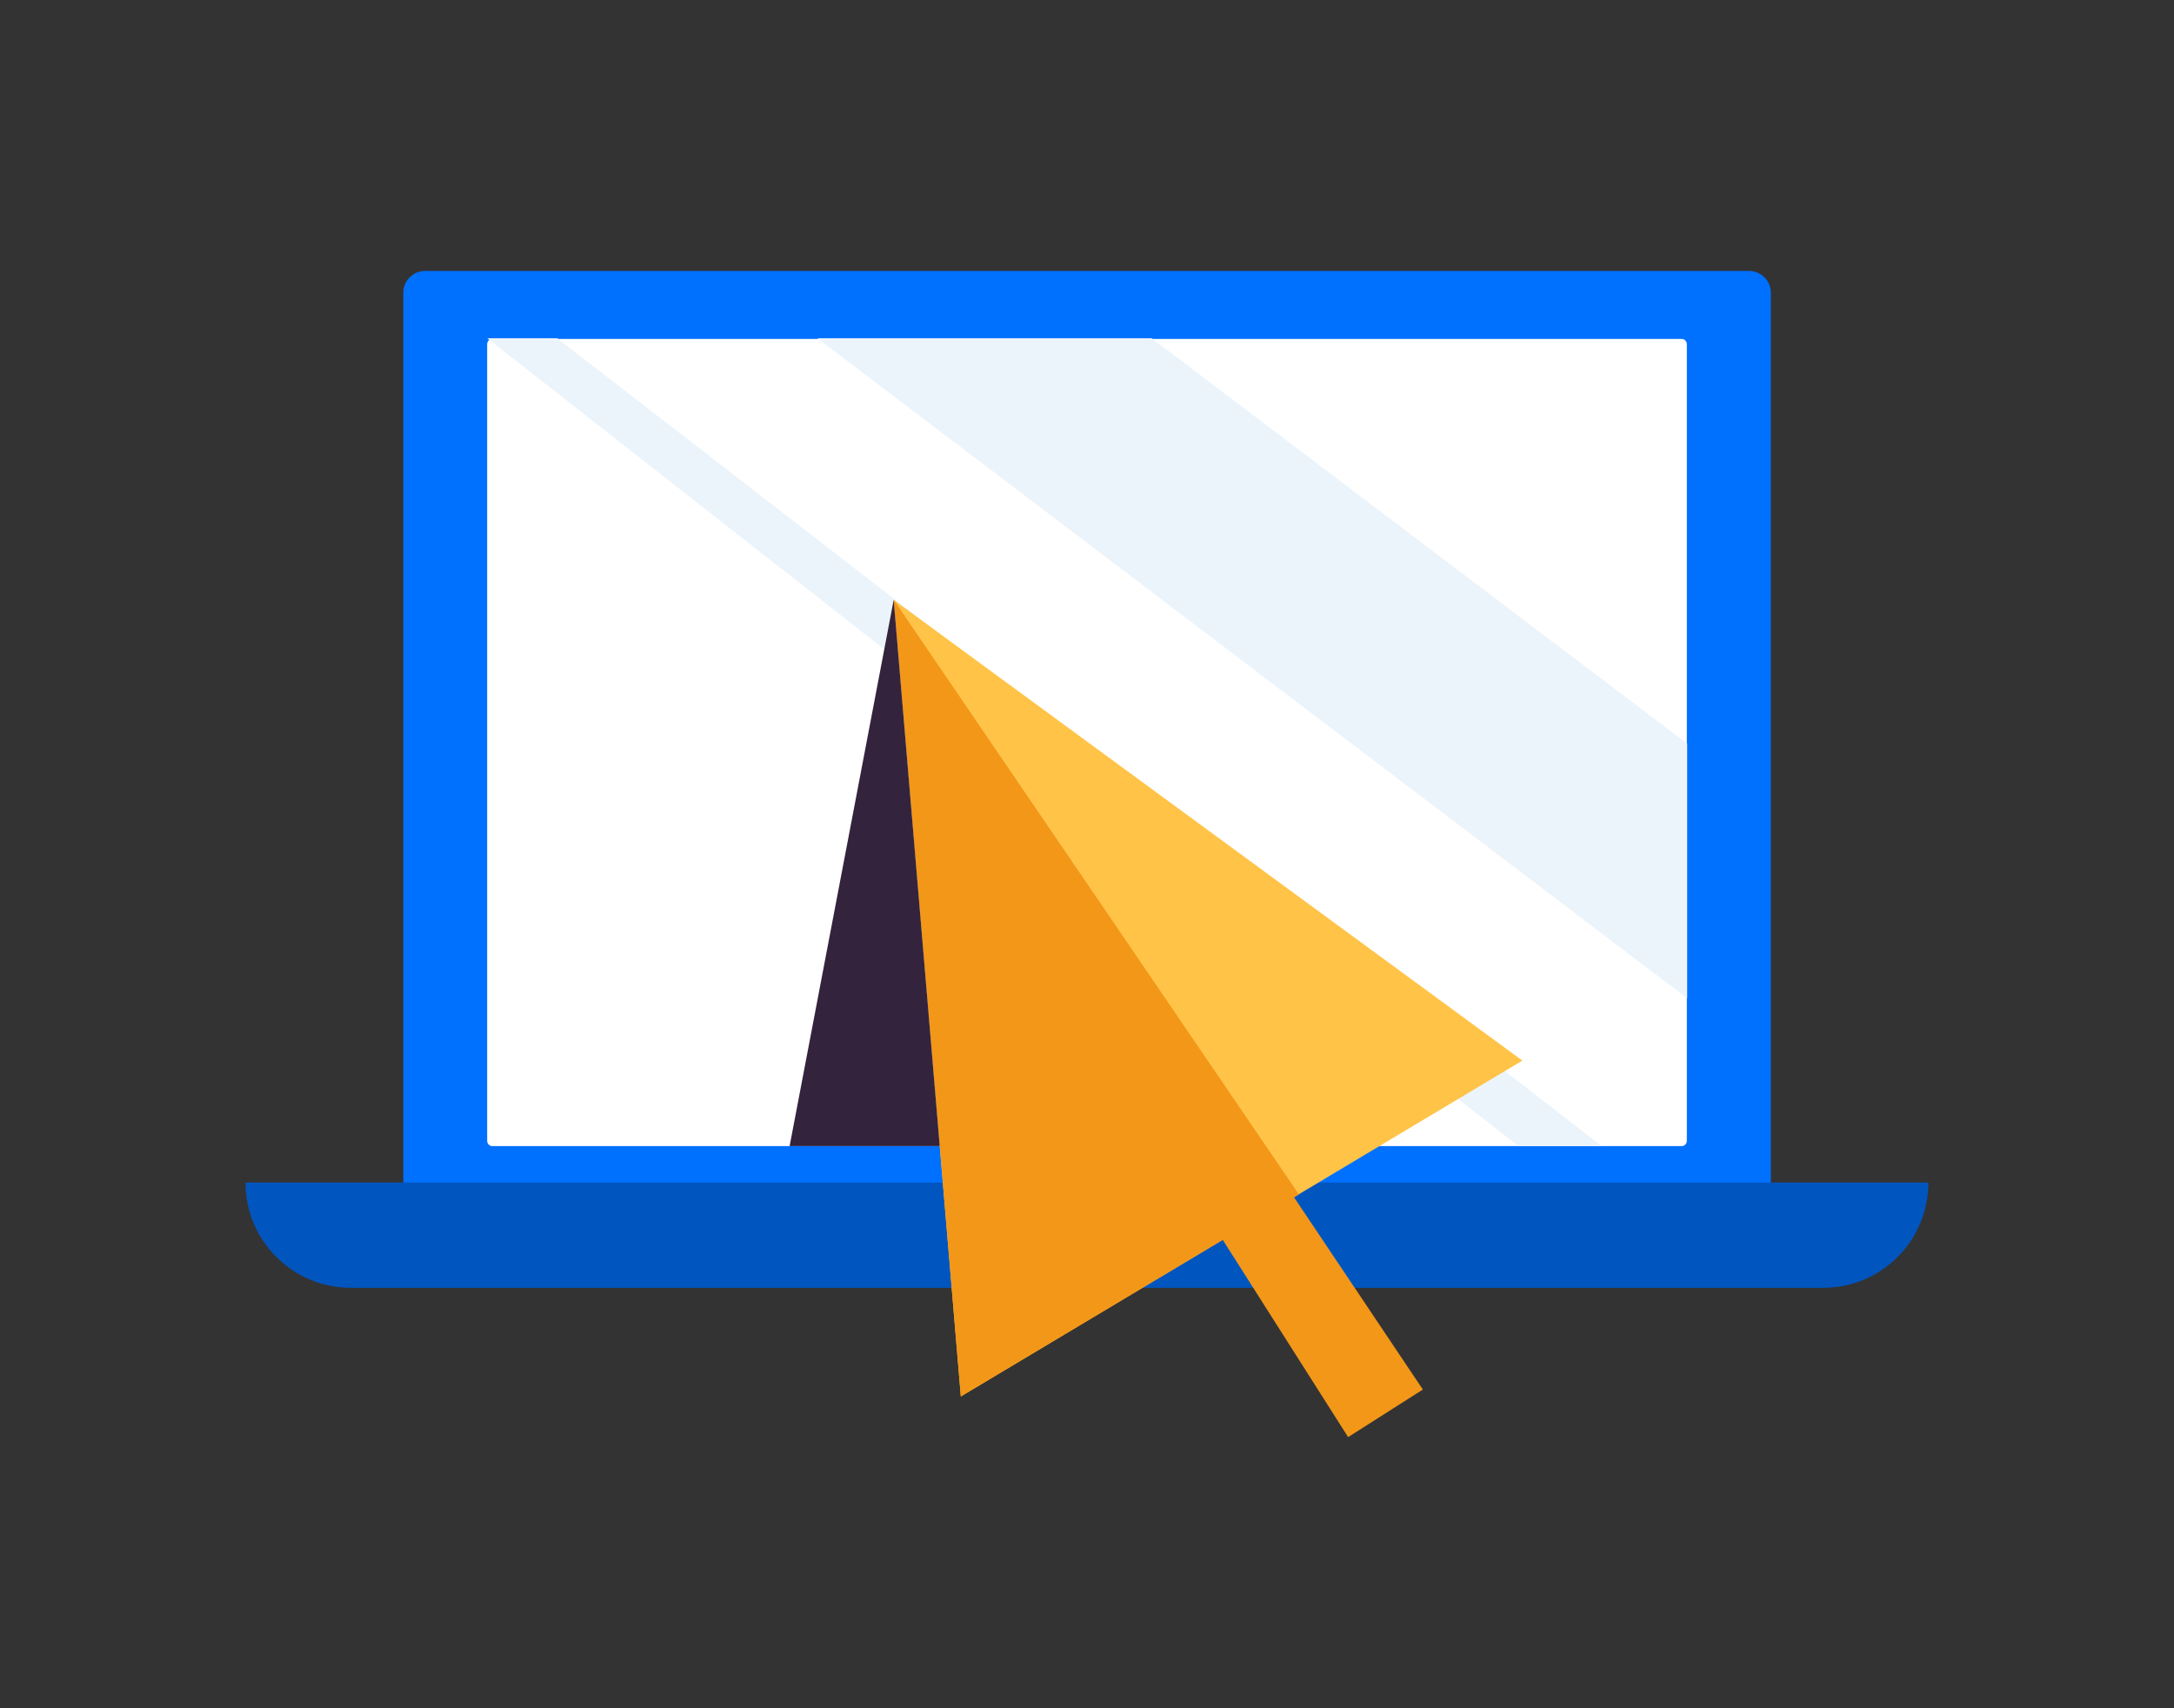
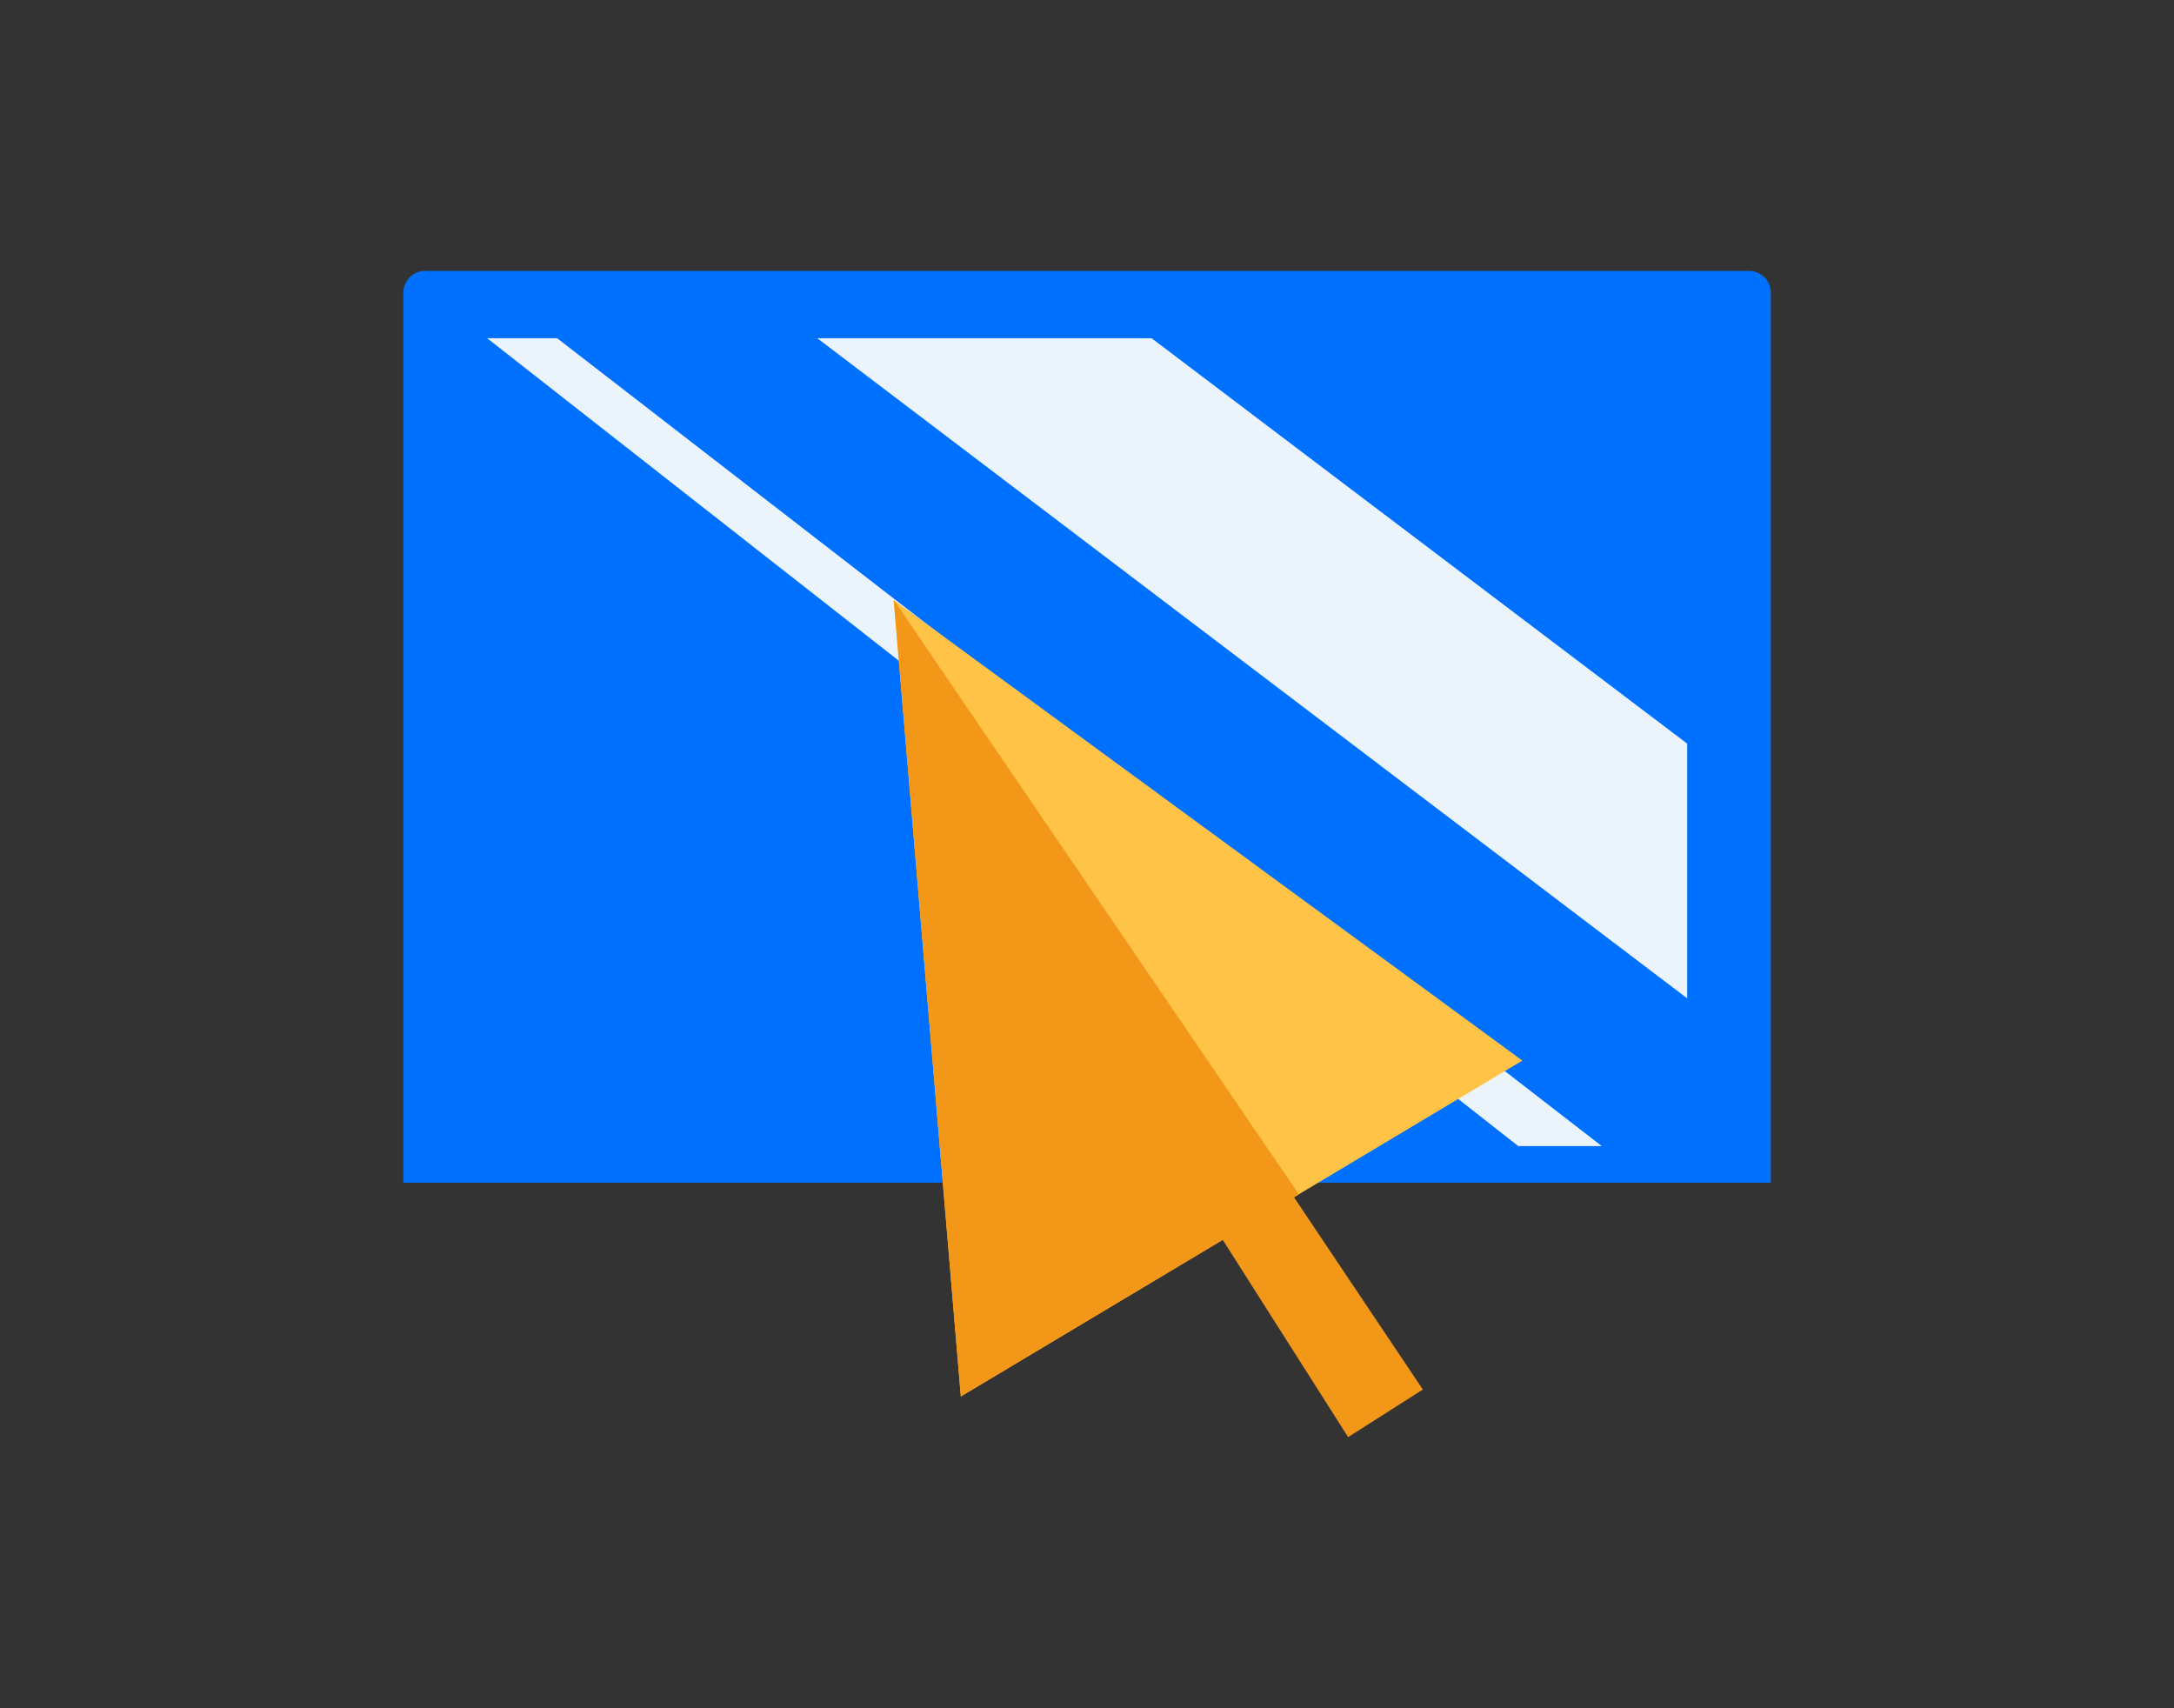
<svg xmlns="http://www.w3.org/2000/svg" enable-background="new 0 0 128.88 101.25" viewBox="0 0 128.88 101.25">
  <rect x="0" y="0" width="128.88" height="101.25" fill="#333333" stroke="none" />
  <path d="m104.97 70.11h-81.06v-52.76c0-.71.58-1.29 1.29-1.29h78.49c.71 0 1.29.58 1.29 1.29v52.76z" fill="#0070fe" />
-   <path d="m99.69 67.94h-70.5c-.17 0-.31-.14-.31-.31v-47.23c0-.17.14-.31.31-.31h70.5c.17 0 .31.14.31.31v47.23c0 .17-.14.31-.31.31z" fill="#fff" />
  <path d="m48.45 20.05 51.57 39.13v-15.1l-31.75-24.03z" fill="#ecf4fb" />
  <path d="m28.88 20.05 61.13 47.89h4.95l-61.93-47.89z" fill="#ecf4fb" />
-   <path d="m108.09 76.34h-87.3c-3.44 0-6.24-2.79-6.24-6.24h99.77c0 3.45-2.79 6.24-6.23 6.24z" fill="#0055bf" />
  <path d="m52.98 35.56 3.98 47.22 33.29-19.91z" fill="#ffc347" />
  <path d="m84.35 82.37-4.43 2.82-17.06-26.84-9.88-22.79z" fill="#f39719" />
  <path d="m52.98 35.56 3.98 47.22 20.04-11.98z" fill="#f39719" />
-   <path d="m52.98 35.56-6.17 32.38h8.9z" fill="#34233c" />
+   <path d="m52.98 35.56-6.17 32.38z" fill="#34233c" />
</svg>